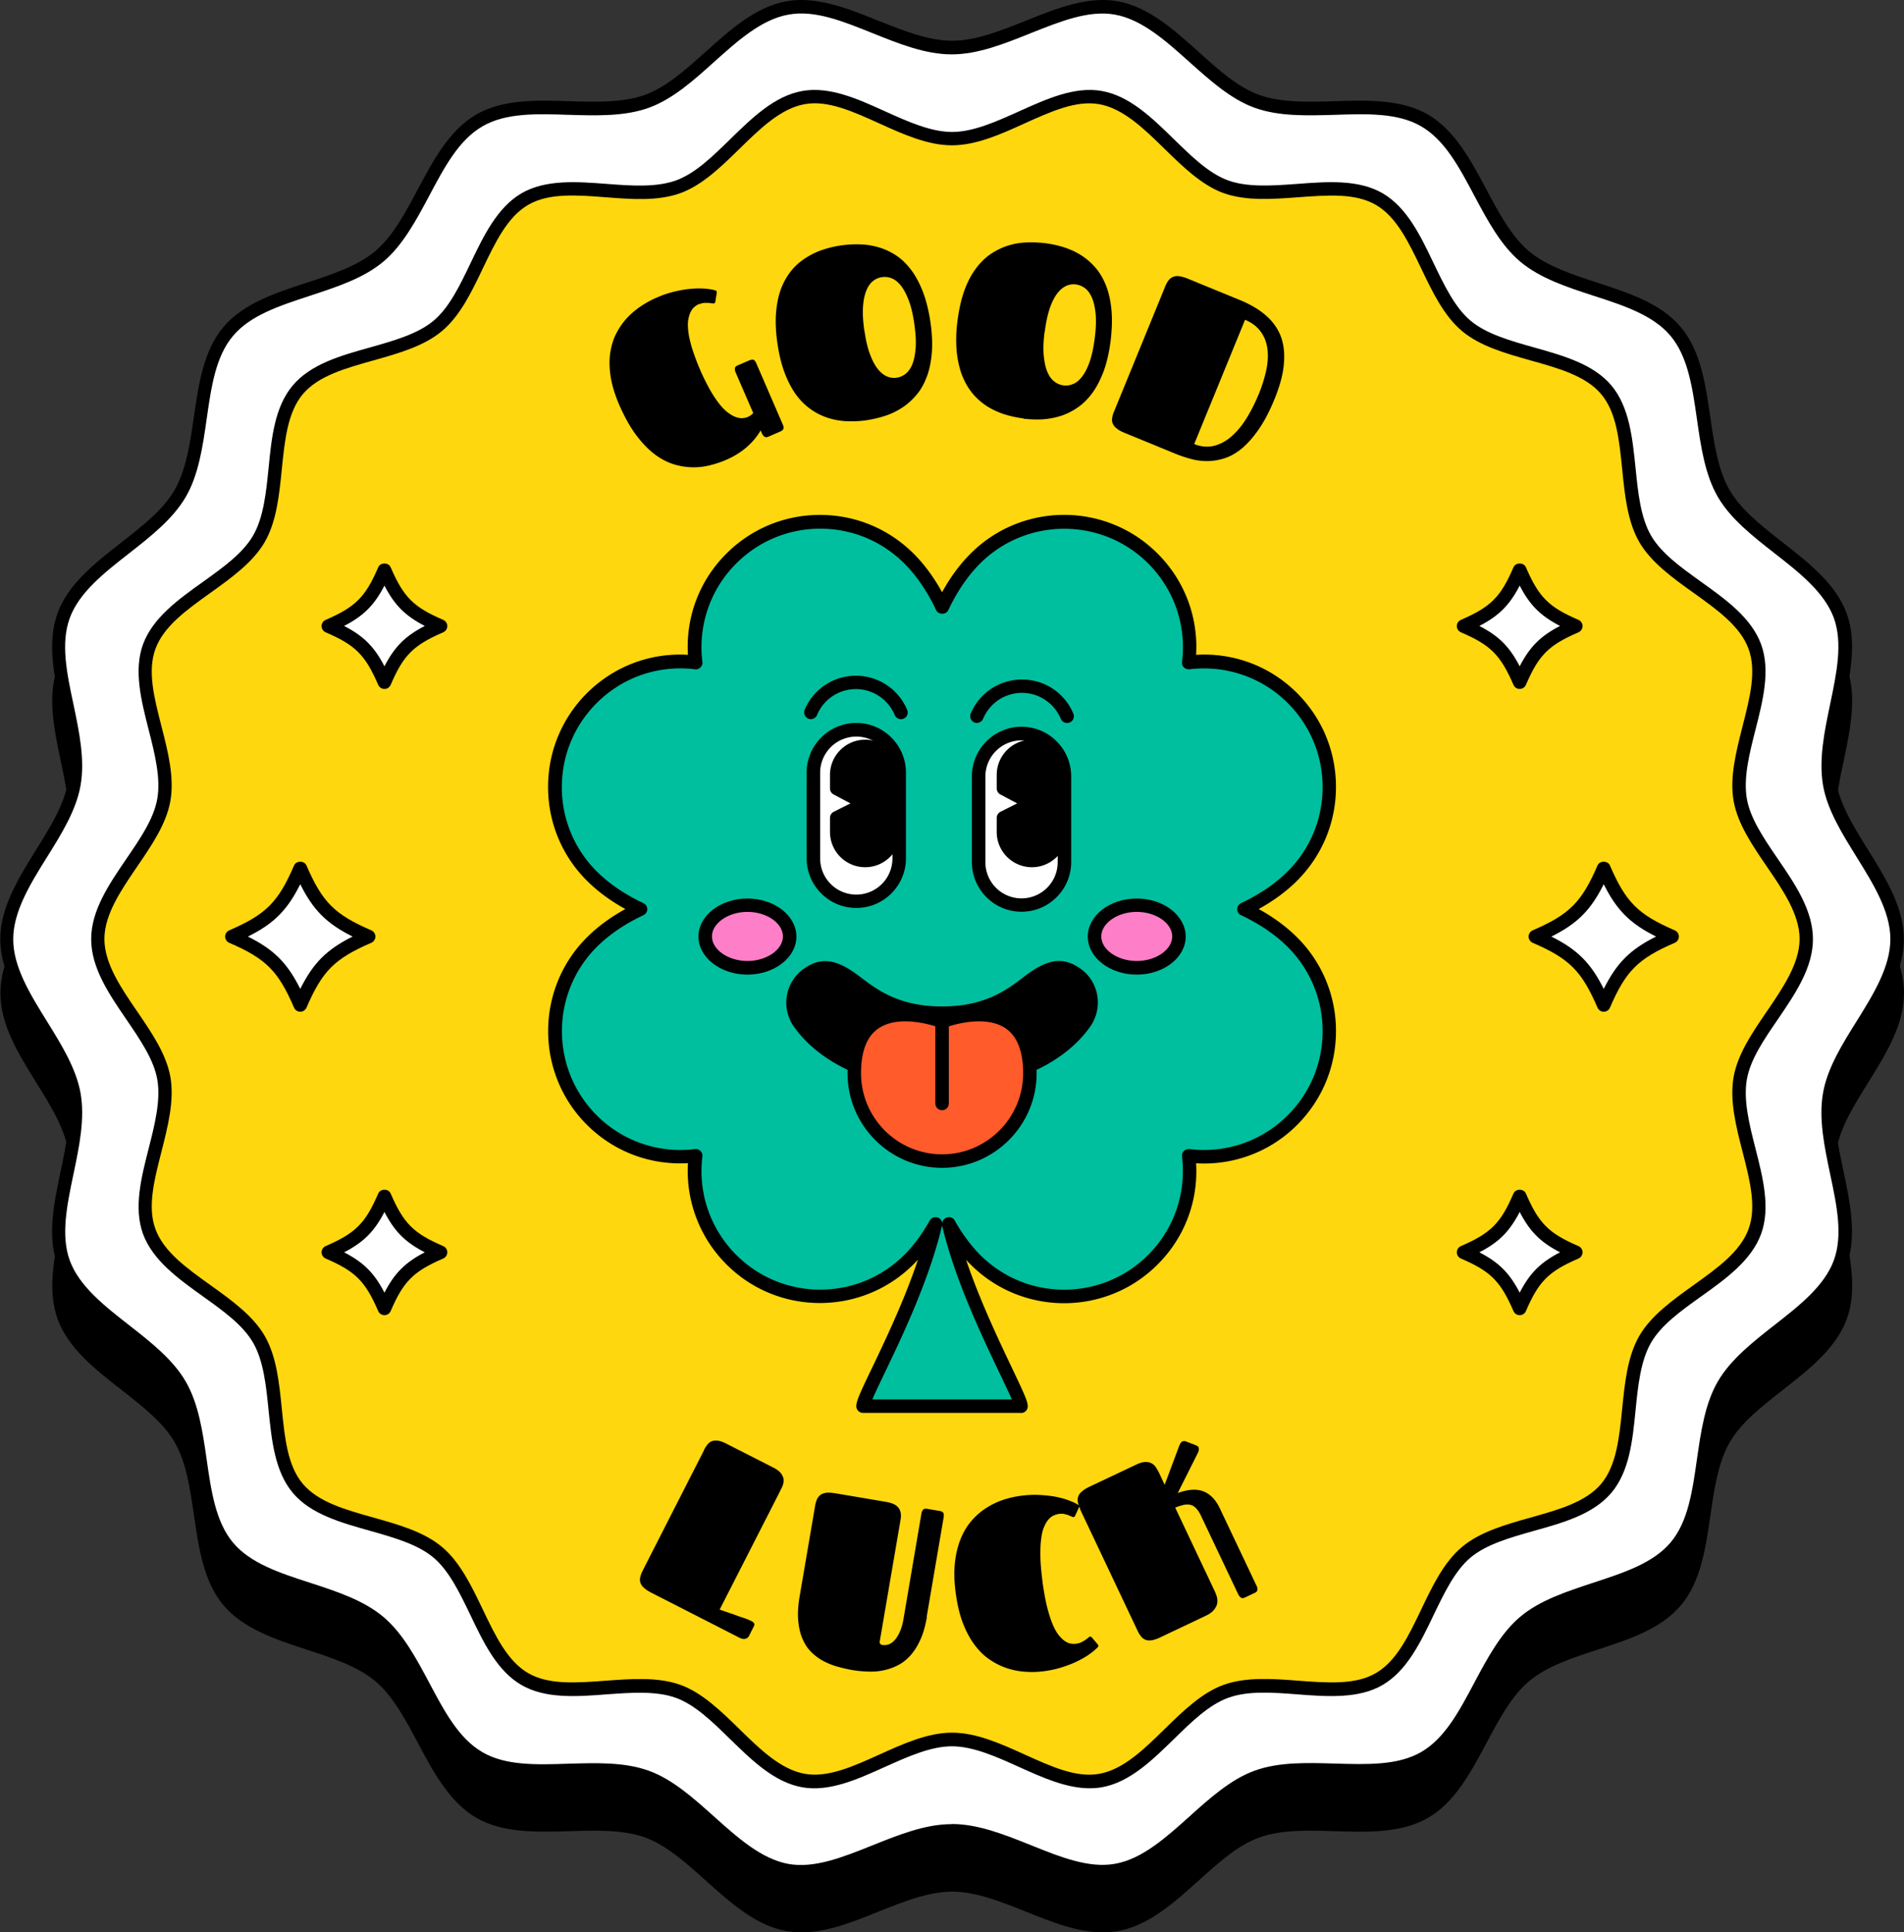
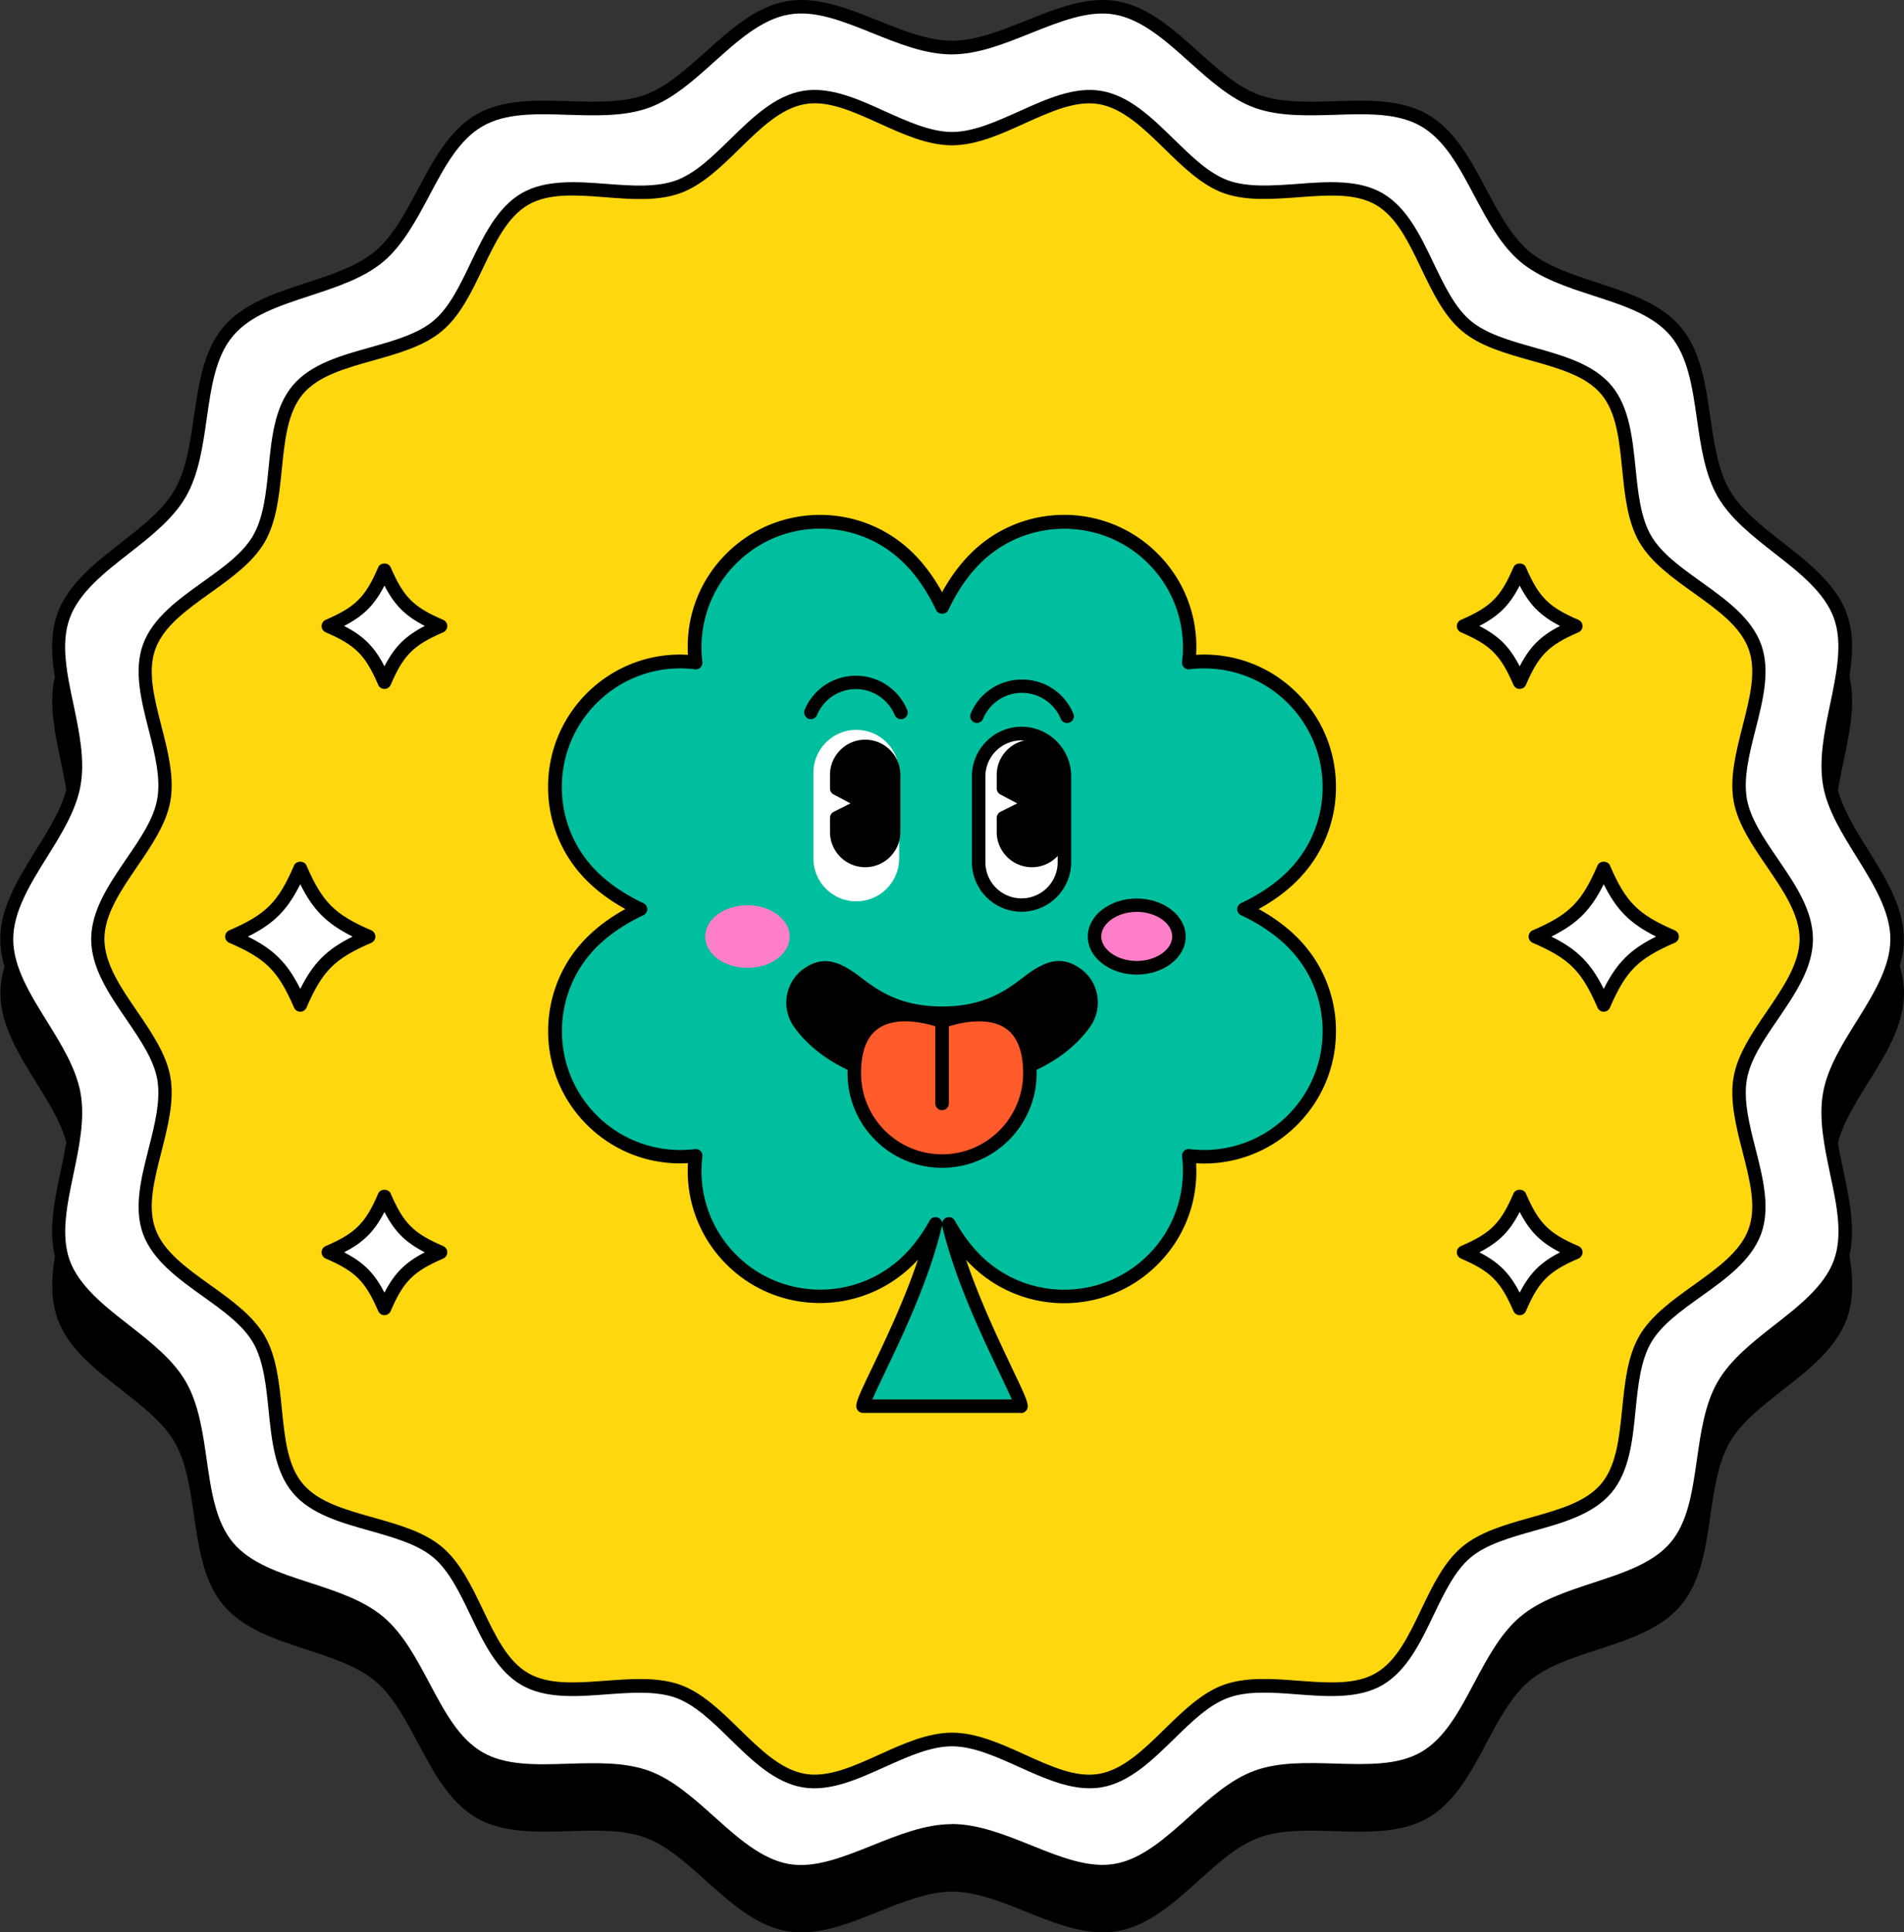
<svg xmlns="http://www.w3.org/2000/svg" id="Layer_2" data-name="Layer 2" viewBox="0 0 141.15 143.21">
  <rect x="0" y="0" width="141.15" height="143.21" fill="#333333" stroke="none" />
  <defs>
    <style>.cls-2{fill:#ff7ec8}.cls-3{fill:#fff}</style>
  </defs>
  <g id="OBJECTS">
    <path d="M138.5 80.22c1.3-2.09 2.65-4.26 2.65-6.61S139.8 69.1 138.5 67c-1.06-1.7-2.06-3.31-2.35-4.95-.3-1.72.11-3.7.52-5.62.5-2.38 1.01-4.83.24-6.96-.79-2.18-2.79-3.74-4.73-5.25-1.59-1.25-3.1-2.42-3.95-3.89-.86-1.49-1.15-3.48-1.43-5.41-.35-2.41-.71-4.91-2.18-6.66-1.48-1.76-3.87-2.54-6.19-3.3-1.85-.61-3.76-1.23-5.07-2.33-1.31-1.1-2.25-2.87-3.16-4.58-1.15-2.16-2.34-4.39-4.33-5.55-1.97-1.14-4.49-1.07-6.92-.99-1.95.06-3.97.12-5.6-.47-1.58-.58-2.99-1.85-4.49-3.19-1.83-1.64-3.72-3.35-6.02-3.75-2.21-.38-4.53.54-6.77 1.44-1.83.73-3.72 1.49-5.48 1.49s-3.65-.76-5.48-1.49c-2.24-.9-4.56-1.83-6.77-1.44-2.3.4-4.19 2.11-6.02 3.75-1.5 1.35-2.91 2.62-4.49 3.19-1.62.59-3.64.53-5.6.47-2.43-.08-4.95-.15-6.92.99-1.99 1.15-3.18 3.39-4.33 5.55-.91 1.71-1.86 3.49-3.16 4.58-1.31 1.1-3.22 1.73-5.07 2.33-2.32.76-4.72 1.54-6.19 3.3-1.47 1.75-1.83 4.24-2.18 6.66-.28 1.93-.57 3.93-1.43 5.41-.85 1.47-2.36 2.64-3.95 3.89-1.93 1.51-3.93 3.07-4.73 5.25-.78 2.13-.26 4.58.24 6.96.4 1.92.82 3.9.52 5.62-.29 1.64-1.29 3.25-2.35 4.95-1.3 2.09-2.65 4.26-2.65 6.61s1.35 4.51 2.65 6.61c1.06 1.7 2.06 3.31 2.35 4.95.3 1.72-.11 3.7-.52 5.62-.5 2.38-1.01 4.83-.24 6.96.79 2.18 2.79 3.74 4.73 5.25 1.59 1.25 3.1 2.42 3.95 3.89.86 1.49 1.15 3.48 1.43 5.41.35 2.41.71 4.91 2.18 6.66 1.48 1.76 3.87 2.54 6.19 3.3 1.85.61 3.76 1.23 5.07 2.33 1.31 1.1 2.25 2.87 3.16 4.58 1.15 2.16 2.34 4.39 4.33 5.55 1.97 1.14 4.49 1.06 6.92.99 1.95-.06 3.97-.12 5.6.47 1.58.58 2.99 1.85 4.49 3.19 1.83 1.64 3.72 3.35 6.02 3.75 2.21.39 4.53-.54 6.77-1.44 1.83-.73 3.72-1.49 5.48-1.49s3.65.76 5.48 1.49c1.88.76 3.82 1.53 5.7 1.53.36 0 .72-.03 1.07-.09 2.3-.4 4.19-2.1 6.02-3.75 1.5-1.35 2.91-2.62 4.49-3.19 1.63-.59 3.65-.53 5.6-.47 2.43.08 4.95.15 6.92-.99 1.99-1.15 3.18-3.39 4.33-5.55.91-1.71 1.86-3.49 3.16-4.58 1.31-1.1 3.22-1.73 5.07-2.33 2.32-.76 4.72-1.54 6.19-3.3 1.47-1.75 1.83-4.24 2.18-6.66.28-1.93.57-3.93 1.43-5.41.85-1.47 2.36-2.64 3.95-3.89 1.93-1.51 3.93-3.07 4.73-5.25.78-2.13.26-4.58-.24-6.96-.4-1.92-.82-3.9-.52-5.62.29-1.64 1.29-3.25 2.35-4.95Z" />
    <path d="M140.65 69.6c0 4.03-4.32 7.63-5 11.47-.69 3.95 2.12 8.81.78 12.49-1.37 3.75-6.66 5.65-8.64 9.06-1.99 3.44-1.01 8.98-3.56 12-2.55 3.03-8.17 3.02-11.21 5.57-3.02 2.54-3.98 8.09-7.42 10.08-3.41 1.97-8.69.05-12.43 1.42-3.68 1.34-6.48 6.23-10.43 6.92-3.84.68-8.14-2.94-12.17-2.94-4.03 0-8.33 3.62-12.17 2.94-3.95-.69-6.74-5.58-10.43-6.92-3.75-1.37-9.03.55-12.43-1.42-3.44-1.99-4.4-7.54-7.42-10.08-3.03-2.55-8.66-2.54-11.21-5.57-2.54-3.02-1.56-8.56-3.56-12-1.97-3.41-7.27-5.31-8.64-9.06-1.34-3.68 1.47-8.55.78-12.49-.68-3.84-5-7.44-5-11.47s4.32-7.63 5-11.47c.69-3.95-2.12-8.81-.78-12.49 1.37-3.75 6.66-5.65 8.64-9.06 1.99-3.44 1.01-8.98 3.56-12 2.55-3.03 8.17-3.02 11.21-5.57 3.02-2.54 3.98-8.09 7.42-10.08 3.41-1.97 8.69-.05 12.43-1.42C51.65 6.17 54.45 1.28 58.4.59c3.84-.68 8.14 2.94 12.17 2.94S78.9-.09 82.74.58c3.95.69 6.74 5.58 10.43 6.92 3.75 1.37 9.03-.55 12.43 1.42 3.44 1.99 4.4 7.54 7.42 10.08 3.03 2.55 8.66 2.54 11.21 5.57 2.54 3.02 1.56 8.56 3.56 12 1.97 3.41 7.27 5.31 8.64 9.06 1.34 3.68-1.47 8.55-.78 12.49.68 3.84 5 7.44 5 11.47Z" class="cls-3" />
    <path d="M81.76 139.2c-1.88 0-3.82-.78-5.7-1.53-1.83-.73-3.72-1.49-5.48-1.49-1.76 0-3.65.76-5.48 1.49-2.24.9-4.56 1.83-6.77 1.44-2.3-.4-4.19-2.11-6.02-3.75-1.5-1.35-2.91-2.62-4.49-3.19-1.62-.59-3.65-.53-5.6-.47-2.43.08-4.95.15-6.92-.99-1.99-1.16-3.18-3.39-4.33-5.55-.91-1.71-1.86-3.49-3.16-4.58-1.31-1.1-3.22-1.73-5.07-2.33-2.32-.76-4.72-1.54-6.19-3.3-1.47-1.75-1.83-4.24-2.18-6.66-.28-1.93-.57-3.93-1.43-5.41-.85-1.47-2.36-2.64-3.95-3.89-1.93-1.51-3.93-3.07-4.73-5.25-.78-2.13-.26-4.58.24-6.96.4-1.92.82-3.9.52-5.62-.29-1.64-1.29-3.25-2.35-4.95C1.37 74.12.02 71.95.02 69.6s1.35-4.51 2.65-6.61c1.06-1.7 2.06-3.31 2.35-4.95.3-1.72-.11-3.7-.52-5.62-.5-2.37-1.01-4.83-.24-6.96.79-2.18 2.79-3.74 4.73-5.25 1.59-1.25 3.1-2.42 3.95-3.89.86-1.49 1.15-3.48 1.43-5.41.35-2.41.71-4.91 2.18-6.66 1.48-1.76 3.87-2.54 6.19-3.3 1.85-.6 3.76-1.23 5.07-2.33 1.31-1.1 2.25-2.87 3.16-4.58 1.15-2.16 2.34-4.39 4.33-5.55 1.97-1.14 4.48-1.07 6.92-.99 1.95.06 3.97.12 5.6-.47 1.58-.58 2.99-1.85 4.49-3.19C54.14 2.2 56.03.49 58.33.09c2.21-.39 4.53.54 6.77 1.44 1.83.73 3.72 1.49 5.48 1.49s3.65-.76 5.48-1.49C78.3.63 80.62-.3 82.83.09c2.3.4 4.19 2.11 6.02 3.75 1.5 1.35 2.91 2.62 4.49 3.19 1.62.59 3.65.53 5.6.47 2.43-.08 4.95-.15 6.92.99 1.99 1.16 3.18 3.39 4.33 5.55.91 1.71 1.86 3.49 3.16 4.58 1.31 1.1 3.22 1.73 5.07 2.33 2.32.76 4.72 1.54 6.19 3.3 1.47 1.75 1.83 4.24 2.18 6.66.28 1.93.57 3.93 1.43 5.41.85 1.47 2.36 2.64 3.95 3.89 1.93 1.51 3.93 3.07 4.73 5.25.78 2.13.26 4.58-.24 6.96-.4 1.92-.82 3.9-.52 5.62.29 1.64 1.29 3.25 2.35 4.95 1.3 2.09 2.65 4.26 2.65 6.61s-1.35 4.51-2.65 6.61c-1.06 1.7-2.06 3.31-2.35 4.95-.3 1.72.11 3.7.52 5.62.5 2.37 1.01 4.83.24 6.96-.79 2.18-2.79 3.74-4.73 5.25-1.59 1.25-3.1 2.42-3.95 3.89-.86 1.49-1.15 3.48-1.43 5.41-.35 2.41-.71 4.91-2.18 6.66-1.48 1.76-3.87 2.54-6.19 3.3-1.85.6-3.76 1.23-5.07 2.33-1.31 1.1-2.25 2.87-3.16 4.58-1.15 2.16-2.34 4.39-4.33 5.55-1.97 1.14-4.49 1.06-6.92.99-1.95-.06-3.97-.12-5.6.47-1.58.58-2.99 1.85-4.49 3.19-1.83 1.65-3.72 3.35-6.02 3.75-.35.06-.71.09-1.07.09Zm-11.19-4.02c1.95 0 3.94.8 5.86 1.57 2.21.89 4.29 1.72 6.22 1.38 2.02-.35 3.8-1.96 5.53-3.51 1.5-1.35 3.06-2.75 4.82-3.39 1.81-.66 3.92-.59 5.97-.53 2.4.07 4.66.14 6.38-.85 1.75-1.01 2.82-3.02 3.95-5.15.96-1.8 1.95-3.66 3.4-4.88 1.46-1.23 3.47-1.88 5.41-2.52 2.29-.75 4.45-1.46 5.74-2.99 1.29-1.53 1.61-3.78 1.95-6.16.29-2.02.59-4.12 1.55-5.77.95-1.63 2.6-2.93 4.2-4.18 1.82-1.42 3.71-2.9 4.4-4.8.68-1.86.22-4.07-.28-6.41-.42-2.01-.86-4.09-.52-6 .32-1.83 1.42-3.6 2.49-5.31 1.23-1.97 2.5-4.02 2.5-6.08s-1.27-4.1-2.5-6.08c-1.06-1.71-2.17-3.48-2.49-5.31-.33-1.91.1-3.99.52-6 .49-2.34.95-4.55.28-6.41-.7-1.91-2.58-3.38-4.4-4.8-1.6-1.25-3.25-2.54-4.2-4.17-.96-1.66-1.26-3.75-1.55-5.77-.34-2.38-.67-4.62-1.95-6.16-1.29-1.54-3.45-2.25-5.74-2.99-1.94-.63-3.95-1.29-5.41-2.52-1.45-1.22-2.44-3.08-3.4-4.88-1.13-2.13-2.2-4.14-3.95-5.15-1.72-1-3.99-.93-6.39-.85-2.05.06-4.16.13-5.97-.53-1.76-.64-3.31-2.04-4.82-3.39-1.73-1.55-3.51-3.15-5.53-3.51-1.93-.34-4.02.5-6.23 1.38-1.92.77-3.9 1.57-5.86 1.57s-3.94-.8-5.86-1.57c-2.21-.89-4.29-1.73-6.22-1.38-2.02.35-3.8 1.96-5.53 3.51-1.5 1.35-3.06 2.75-4.82 3.39-1.81.66-3.92.59-5.97.53-2.4-.08-4.66-.15-6.38.85-1.75 1.01-2.82 3.02-3.95 5.15-.96 1.8-1.95 3.66-3.4 4.88-1.46 1.23-3.47 1.88-5.41 2.52-2.29.75-4.45 1.45-5.74 2.99-1.29 1.53-1.61 3.78-1.95 6.16-.29 2.02-.59 4.12-1.55 5.77-.95 1.63-2.6 2.93-4.2 4.18-1.82 1.42-3.71 2.9-4.4 4.8-.68 1.86-.22 4.07.28 6.41.42 2.01.86 4.09.52 6-.32 1.83-1.42 3.6-2.49 5.31-1.23 1.97-2.5 4.02-2.5 6.08s1.27 4.1 2.5 6.08C4.54 77.4 5.64 79.17 5.97 81c.34 1.91-.1 3.99-.52 6-.49 2.34-.95 4.55-.28 6.41.7 1.91 2.58 3.38 4.4 4.8 1.6 1.25 3.25 2.54 4.2 4.18.96 1.66 1.26 3.75 1.55 5.77.34 2.38.67 4.62 1.95 6.16 1.29 1.54 3.45 2.25 5.74 2.99 1.94.63 3.95 1.29 5.41 2.52 1.45 1.22 2.44 3.08 3.4 4.88 1.13 2.13 2.2 4.14 3.95 5.15 1.72 1 3.99.93 6.38.85 2.05-.06 4.17-.13 5.97.53 1.76.64 3.31 2.04 4.82 3.39 1.73 1.55 3.51 3.15 5.52 3.51 1.93.34 4.02-.5 6.22-1.38 1.92-.77 3.9-1.57 5.86-1.57Z" />
    <path d="M133.89 69.6c0 3.63-4.29 6.85-4.89 10.3-.62 3.56 2.3 8.04 1.09 11.36-1.23 3.38-6.36 4.93-8.13 8-1.79 3.1-.59 8.31-2.88 11.04-2.3 2.73-7.64 2.44-10.38 4.74-2.72 2.29-3.36 7.61-6.46 9.4-3.07 1.78-7.99-.32-11.37.91-3.32 1.21-5.74 5.99-9.3 6.61-3.46.61-7.36-3.05-10.99-3.05s-7.54 3.65-10.99 3.05c-3.56-.62-5.98-5.4-9.3-6.61-3.38-1.23-8.3.86-11.37-.91-3.1-1.79-3.74-7.11-6.46-9.4-2.73-2.3-8.08-2.01-10.38-4.74-2.29-2.72-1.08-7.94-2.87-11.04-1.78-3.07-6.9-4.62-8.13-8-1.21-3.32 1.71-7.8 1.09-11.36-.61-3.46-4.89-6.67-4.89-10.3s4.29-6.85 4.89-10.3c.62-3.56-2.3-8.04-1.09-11.35 1.23-3.38 6.36-4.93 8.13-8 1.79-3.1.59-8.31 2.88-11.04 2.3-2.73 7.64-2.44 10.38-4.74 2.73-2.29 3.36-7.61 6.46-9.4 3.07-1.78 7.99.32 11.37-.91 3.32-1.21 5.74-5.99 9.3-6.61 3.46-.61 7.36 3.05 10.99 3.05s7.54-3.65 10.99-3.05c3.56.62 5.98 5.4 9.3 6.61 3.38 1.23 8.3-.86 11.37.91 3.1 1.79 3.74 7.11 6.46 9.4 2.73 2.3 8.08 2.01 10.38 4.74 2.29 2.72 1.08 7.94 2.87 11.04 1.78 3.07 6.9 4.62 8.13 8 1.21 3.32-1.71 7.8-1.09 11.36.61 3.46 4.89 6.67 4.89 10.3Z" style="fill:#ffd70e" />
    <path d="M80.77 132.53c-1.73 0-3.5-.8-5.23-1.58-1.66-.75-3.39-1.53-4.97-1.53s-3.3.78-4.97 1.53c-2.02.91-4.11 1.86-6.11 1.51-2.08-.36-3.75-2-5.37-3.58-1.33-1.3-2.59-2.53-4.01-3.05-1.46-.53-3.33-.39-5.13-.26-2.23.17-4.53.34-6.32-.69-1.81-1.05-2.81-3.14-3.78-5.17-.78-1.62-1.58-3.3-2.75-4.28-1.18-.99-2.97-1.49-4.7-1.98-2.16-.61-4.4-1.23-5.73-2.82-1.33-1.59-1.56-3.89-1.79-6.12-.18-1.8-.37-3.65-1.14-4.99-.76-1.32-2.2-2.35-3.72-3.44-1.83-1.31-3.73-2.67-4.45-4.64-.7-1.93-.13-4.16.42-6.32.45-1.76.91-3.58.64-5.12-.26-1.47-1.25-2.92-2.3-4.46-1.28-1.87-2.6-3.81-2.6-5.94s1.32-4.06 2.6-5.94c1.05-1.53 2.04-2.98 2.3-4.46.27-1.54-.19-3.36-.64-5.12-.55-2.16-1.12-4.39-.42-6.32.72-1.97 2.61-3.33 4.45-4.64 1.52-1.09 2.96-2.12 3.72-3.44.77-1.34.96-3.19 1.14-4.99.22-2.23.45-4.53 1.79-6.12 1.34-1.59 3.57-2.22 5.73-2.82 1.73-.49 3.53-.99 4.71-1.98 1.17-.98 1.94-2.59 2.75-4.28.97-2.03 1.98-4.12 3.78-5.17 1.79-1.03 4.09-.86 6.32-.69 1.8.14 3.67.27 5.13-.26 1.42-.52 2.68-1.75 4.01-3.05 1.62-1.58 3.29-3.22 5.37-3.58 2-.35 4.09.59 6.11 1.51C67.27 9 69 9.78 70.58 9.78s3.3-.78 4.97-1.53c2.02-.91 4.11-1.86 6.11-1.51 2.08.36 3.75 2 5.37 3.58 1.33 1.3 2.59 2.53 4.01 3.05 1.46.53 3.33.39 5.13.26 2.23-.17 4.54-.34 6.32.69 1.81 1.05 2.81 3.14 3.78 5.17.78 1.62 1.58 3.3 2.75 4.28 1.18.99 2.97 1.49 4.71 1.98 2.16.61 4.39 1.23 5.73 2.82 1.33 1.59 1.56 3.89 1.79 6.12.18 1.8.37 3.65 1.14 4.99.76 1.32 2.2 2.35 3.72 3.44 1.83 1.31 3.73 2.67 4.45 4.64.7 1.93.13 4.16-.42 6.32-.45 1.76-.91 3.58-.64 5.12.26 1.47 1.25 2.92 2.3 4.46 1.28 1.87 2.6 3.81 2.6 5.94s-1.32 4.06-2.6 5.94c-1.05 1.53-2.04 2.98-2.3 4.46-.27 1.54.19 3.36.64 5.12.55 2.16 1.12 4.39.42 6.32-.72 1.97-2.61 3.33-4.45 4.64-1.52 1.09-2.96 2.12-3.72 3.44-.77 1.34-.96 3.19-1.14 4.99-.22 2.23-.45 4.53-1.79 6.12-1.34 1.59-3.57 2.22-5.73 2.82-1.73.49-3.53.99-4.71 1.98-1.17.98-1.97 2.66-2.75 4.28-.97 2.03-1.98 4.12-3.78 5.17-1.78 1.03-4.09.86-6.32.69-1.8-.14-3.67-.28-5.13.26-1.42.52-2.68 1.75-4.01 3.05-1.62 1.58-3.29 3.22-5.37 3.58-.29.05-.59.07-.88.07Zm-10.19-4.12c1.8 0 3.62.82 5.38 1.62 1.97.89 3.83 1.74 5.53 1.43 1.78-.31 3.34-1.84 4.84-3.31 1.35-1.32 2.75-2.69 4.37-3.28 1.66-.6 3.64-.46 5.55-.31 2.17.16 4.23.32 5.74-.56 1.54-.89 2.43-2.76 3.38-4.74.82-1.72 1.67-3.49 3.01-4.61 1.34-1.13 3.24-1.66 5.08-2.18 2.11-.59 4.1-1.15 5.24-2.5 1.13-1.35 1.34-3.4 1.56-5.58.19-1.9.39-3.87 1.27-5.39.87-1.5 2.46-2.64 4.01-3.75 1.79-1.28 3.48-2.49 4.09-4.17.6-1.64.09-3.62-.45-5.73-.48-1.86-.97-3.79-.66-5.54.3-1.69 1.39-3.29 2.46-4.85 1.19-1.75 2.43-3.55 2.43-5.37s-1.23-3.62-2.43-5.37c-1.06-1.55-2.16-3.16-2.46-4.85-.31-1.75.19-3.68.66-5.54.54-2.11 1.05-4.09.45-5.73-.61-1.68-2.3-2.89-4.09-4.17-1.54-1.1-3.14-2.25-4.01-3.75-.88-1.52-1.08-3.49-1.27-5.39-.22-2.17-.42-4.23-1.56-5.58-1.14-1.35-3.13-1.91-5.24-2.5-1.84-.52-3.74-1.05-5.08-2.18-1.34-1.12-2.19-2.9-3.01-4.61-.95-1.98-1.84-3.85-3.38-4.74-1.52-.88-3.57-.72-5.74-.56-1.91.14-3.88.29-5.55-.31-1.62-.59-3.02-1.96-4.37-3.28-1.51-1.48-3.07-3-4.85-3.31-1.7-.3-3.56.54-5.53 1.43-1.76.8-3.58 1.62-5.38 1.62s-3.62-.82-5.38-1.62c-1.97-.89-3.83-1.74-5.53-1.43-1.78.31-3.34 1.84-4.84 3.31-1.35 1.32-2.75 2.69-4.37 3.28-1.66.61-3.64.46-5.55.31-2.17-.17-4.23-.32-5.74.56-1.54.89-2.43 2.76-3.38 4.74-.82 1.72-1.67 3.49-3.01 4.61-1.34 1.13-3.24 1.66-5.08 2.18-2.11.59-4.1 1.15-5.24 2.5-1.13 1.35-1.34 3.4-1.56 5.58-.19 1.9-.39 3.87-1.27 5.39-.87 1.5-2.46 2.64-4.01 3.75-1.79 1.28-3.48 2.49-4.09 4.17-.6 1.64-.09 3.62.45 5.73.48 1.86.97 3.79.66 5.54-.3 1.69-1.39 3.29-2.46 4.85-1.19 1.75-2.43 3.55-2.43 5.37s1.23 3.62 2.43 5.37c1.06 1.55 2.16 3.16 2.46 4.85.31 1.75-.19 3.68-.66 5.54-.54 2.11-1.05 4.09-.45 5.73.61 1.68 2.3 2.89 4.09 4.17 1.54 1.1 3.14 2.25 4.01 3.75.88 1.52 1.08 3.49 1.27 5.39.22 2.17.42 4.23 1.56 5.58 1.14 1.35 3.13 1.91 5.24 2.5 1.84.52 3.74 1.05 5.08 2.18 1.34 1.12 2.19 2.9 3.01 4.61.95 1.98 1.84 3.85 3.38 4.74 1.52.88 3.57.72 5.74.56 1.91-.14 3.88-.29 5.55.31 1.62.59 3.02 1.96 4.37 3.28 1.51 1.48 3.07 3 4.85 3.31 1.7.3 3.56-.54 5.53-1.43 1.76-.8 3.58-1.62 5.38-1.62Z" />
-     <path d="M51.83 22.53c-.12.05-.23.12-.34.21s-.21.22-.29.38c-.08.16-.14.36-.18.6-.04.24-.03.53.01.87.04.34.13.74.27 1.2a16.642 16.642 0 0 0 1.34 3.11c.24.42.48.77.7 1.05s.44.49.64.64c.21.15.4.26.57.32.18.06.34.09.49.08.15-.01.28-.04.4-.09.16-.07.29-.17.4-.29l-1.31-3.02a.592.592 0 0 1-.05-.27c0-.1.07-.18.21-.24l.83-.36s.1-.04.15-.05c.05-.01.1-.02.15-.01.05 0 .09.03.13.07s.08.11.12.2l1.96 4.53c.04.09.06.16.06.22s-.01.11-.04.15c-.03.04-.06.07-.11.1-.04.03-.09.05-.14.07l-.83.36c-.07.03-.13.04-.18.04a.21.21 0 0 1-.13-.05.474.474 0 0 1-.1-.1c-.03-.04-.05-.08-.07-.12l-.1-.23a4.939 4.939 0 0 1-.96 1.17c-.21.19-.44.37-.71.54-.26.17-.56.33-.89.47-.38.17-.79.3-1.23.41a4.963 4.963 0 0 1-2.74-.11c-.47-.16-.94-.41-1.4-.77-.46-.36-.9-.83-1.34-1.42-.43-.59-.84-1.33-1.22-2.2-.32-.75-.53-1.44-.63-2.08s-.11-1.22-.03-1.75.22-1.02.45-1.45c.22-.43.49-.82.81-1.16.32-.34.67-.63 1.05-.88s.77-.46 1.17-.63c.43-.19.86-.33 1.28-.43.42-.1.81-.17 1.18-.2.37-.04.71-.04 1.02-.02.31.02.57.06.79.12.02 0 .05.02.08.03.03 0 .05.03.06.05 0 .02.01.05.01.09l-.11.68c-.01.06-.04.1-.08.12-.03.01-.08.02-.15 0-.07 0-.16-.02-.26-.03h-.33c-.12.01-.25.04-.38.1Zm12.44 8.61c-.45.07-.92.09-1.38.08-.47-.01-.93-.08-1.38-.21a4.683 4.683 0 0 1-2.42-1.66c-.34-.44-.63-.98-.88-1.61-.25-.63-.44-1.38-.57-2.25-.13-.86-.16-1.63-.11-2.31.06-.68.18-1.28.38-1.8s.46-.96.77-1.34.67-.68 1.06-.93.81-.45 1.25-.6a7.99 7.99 0 0 1 2.74-.4c.47.01.93.08 1.38.21.45.13.88.32 1.29.59.41.26.78.62 1.12 1.06.34.44.63.98.88 1.61.25.64.44 1.39.57 2.25.13.86.16 1.63.11 2.31-.06.68-.18 1.28-.38 1.8s-.45.97-.77 1.34c-.32.37-.67.69-1.06.94s-.81.46-1.26.6c-.45.15-.9.25-1.35.32Zm-.18-6.6c.1.71.24 1.29.42 1.75.17.46.37.82.59 1.09.22.26.45.44.68.53.24.09.47.12.7.08.23-.03.45-.13.65-.28.2-.16.37-.39.5-.7.13-.32.21-.72.25-1.21.04-.49 0-1.09-.1-1.8s-.24-1.29-.42-1.76c-.18-.46-.37-.82-.59-1.09-.21-.26-.44-.44-.68-.53a1.39 1.39 0 0 0-1.36.2c-.2.15-.37.39-.5.7-.13.32-.22.72-.25 1.21-.04.49 0 1.09.1 1.8Zm11.78 6.47a8.04 8.04 0 0 1-1.36-.29c-.45-.14-.87-.33-1.27-.57-.4-.25-.76-.55-1.08-.92-.32-.37-.59-.81-.8-1.32-.21-.51-.35-1.11-.43-1.79a10.2 10.2 0 0 1 .05-2.32c.11-.87.28-1.62.51-2.26.23-.64.52-1.19.85-1.63.33-.45.7-.81 1.1-1.08a4.98 4.98 0 0 1 2.64-.86c.47-.02.93 0 1.38.05.46.06.91.15 1.36.29.45.14.88.33 1.27.57s.76.55 1.08.91.59.8.8 1.32c.21.51.35 1.11.42 1.79.07.68.05 1.45-.05 2.32-.11.87-.28 1.62-.51 2.26-.24.64-.52 1.19-.84 1.63-.33.45-.69.81-1.1 1.09-.4.28-.83.49-1.27.63-.44.14-.9.22-1.37.25-.47.02-.93 0-1.39-.05Zm1.57-6.42c-.09.71-.11 1.31-.06 1.8s.14.89.28 1.21c.14.31.31.54.52.69a1.367 1.367 0 0 0 1.37.17c.24-.09.46-.28.67-.55.21-.27.4-.64.56-1.1.16-.47.29-1.05.38-1.77.09-.71.11-1.31.06-1.8s-.14-.89-.28-1.2-.31-.54-.52-.69a1.45 1.45 0 0 0-.66-.27c-.23-.03-.47 0-.7.1-.23.1-.46.28-.67.55-.21.27-.4.64-.56 1.1-.16.47-.29 1.05-.38 1.77Zm8.92-3.32c.08-.19.16-.34.25-.47.09-.12.2-.21.33-.27.13-.06.28-.08.46-.06.18.02.4.08.65.18l3.83 1.57c.4.16.78.35 1.15.57.37.22.7.47 1 .76.3.29.55.62.75 1 .2.38.33.81.39 1.3s.04 1.04-.06 1.65c-.1.61-.31 1.29-.61 2.04-.36.89-.74 1.62-1.14 2.21-.4.59-.81 1.06-1.22 1.42-.42.36-.84.61-1.27.76-.43.15-.86.23-1.29.24s-.85-.04-1.26-.15a9.93 9.93 0 0 1-1.2-.4l-3.75-1.54c-.25-.1-.45-.21-.59-.33a.874.874 0 0 1-.29-.36.743.743 0 0 1-.04-.42c.02-.15.07-.32.15-.5l3.77-9.21Zm6.94 7.98c.27-.66.46-1.28.58-1.86.12-.58.14-1.12.07-1.59-.07-.48-.24-.89-.51-1.25s-.64-.64-1.14-.85l-3.77 9.21c.5.2.97.24 1.43.14.46-.11.89-.33 1.29-.67s.78-.78 1.12-1.32c.34-.54.65-1.14.92-1.8Zm-41.12 78.23c.09-.18.19-.33.28-.44s.21-.2.35-.24c.13-.04.29-.05.46-.02.18.03.39.11.63.24l3.42 1.74c.3.15.5.31.61.48.11.17.17.33.16.49 0 .16-.04.32-.11.47-.07.15-.14.28-.2.41l-4.43 8.68 1.05.36c.14.05.27.1.41.15.14.05.27.09.39.13.12.04.22.08.31.12s.16.07.2.09c.09.05.15.1.19.16.04.06.03.14-.02.24l-.36.71c-.05.09-.13.16-.25.2-.12.04-.27.01-.44-.07l-6.56-3.35c-.24-.12-.42-.25-.55-.37a.866.866 0 0 1-.25-.38.75.75 0 0 1 0-.42c.04-.15.1-.31.19-.49l4.52-8.87Zm16.53 12.38c-.11.64-.27 1.2-.48 1.66-.21.46-.45.85-.73 1.16-.28.31-.59.56-.93.73-.34.18-.7.3-1.07.38-.38.08-.77.11-1.17.09-.4-.01-.8-.05-1.2-.12-.38-.07-.76-.16-1.14-.27-.37-.11-.72-.26-1.04-.44-.32-.18-.61-.41-.87-.68-.26-.27-.46-.6-.62-.99-.16-.39-.25-.84-.29-1.35-.04-.51 0-1.1.12-1.78l1.13-6.61c.03-.2.08-.37.14-.51.06-.14.15-.25.26-.34.11-.08.26-.13.44-.16.18-.02.4 0 .67.04l3.78.64c.33.06.57.15.73.27.16.13.26.27.3.42.05.16.06.32.04.48s-.04.31-.07.45l-1.49 8.71c-.01.09 0 .15.04.19.04.04.08.07.13.08.2.03.39 0 .56-.07.17-.08.32-.21.46-.39.13-.17.25-.39.35-.64.1-.25.17-.53.22-.83l1.33-7.82c.02-.1.05-.18.11-.26.06-.08.16-.1.31-.08l.88.15c.05 0 .1.02.15.03.05.01.09.04.13.07.04.03.06.08.07.13.01.06.01.13 0 .23l-1.26 7.39Zm8.58-2.58c.1.7.21 1.3.33 1.8.13.5.26.92.4 1.26.14.34.29.61.45.82.16.2.31.35.47.46.15.1.3.17.45.19.15.02.28.03.41 0 .14-.02.27-.05.38-.11s.21-.11.29-.17c.08-.06.15-.11.21-.16.05-.05.1-.07.13-.08.04 0 .09.01.13.06l.45.53.04.08c0 .03 0 .05-.02.08-.02.02-.04.04-.05.06-.16.16-.36.33-.62.51-.25.18-.55.35-.88.51-.33.16-.71.31-1.12.44-.41.13-.85.23-1.31.29a6.5 6.5 0 0 1-1.33.05c-.46-.02-.91-.1-1.36-.24a4.99 4.99 0 0 1-1.3-.62c-.42-.27-.8-.63-1.14-1.07-.34-.44-.64-.98-.89-1.61-.25-.63-.43-1.37-.55-2.23-.12-.86-.14-1.62-.07-2.3.07-.67.22-1.27.43-1.79s.48-.96.81-1.34c.33-.38.69-.69 1.08-.94.39-.25.81-.45 1.24-.6.43-.14.87-.24 1.29-.3.47-.06.91-.09 1.34-.07.43.02.83.06 1.19.12.37.07.69.15.99.26s.54.21.73.33c.02.01.04.03.07.05s.04.04.04.07c0 .02 0 .05-.01.09l-.29.63c-.03.06-.06.09-.11.09-.03 0-.08 0-.15-.04-.06-.03-.15-.06-.24-.1-.1-.04-.21-.06-.32-.09-.12-.02-.25-.02-.39 0-.12.02-.25.06-.39.12-.13.06-.26.16-.38.3-.12.14-.23.33-.33.57-.1.24-.17.54-.21.91-.05.37-.06.81-.05 1.33.01.52.07 1.12.16 1.82Z" />
-     <path d="M80.09 111.84c-.09-.18-.15-.35-.18-.5a.743.743 0 0 1 .02-.42.84.84 0 0 1 .27-.38c.13-.12.32-.24.57-.36l3.47-1.64c.27-.13.5-.19.68-.19.18 0 .34.03.47.11.13.07.23.17.31.3.08.12.15.25.21.36l.43.92 1.05-2.81c.04-.11.08-.19.12-.26.04-.07.09-.11.14-.14.05-.02.1-.03.15-.03.05 0 .11.02.18.05l.65.25c.06.02.1.05.14.07.04.02.07.06.08.1.05.1.03.23-.04.39l-1.5 2.99c.77-.28 1.41-.32 1.91-.12.51.2.92.63 1.23 1.3l2.71 5.71c.04.09.06.16.06.22s-.01.11-.03.15c-.02.04-.06.07-.1.1-.04.03-.09.05-.14.07l-.65.31c-.13.06-.24.07-.32 0a.646.646 0 0 1-.18-.22l-2.75-5.8c-.11-.24-.23-.42-.35-.56-.12-.13-.25-.23-.4-.27-.15-.05-.32-.05-.51-.02-.19.04-.41.11-.67.21l2.92 6.17c.06.12.11.26.16.41.05.16.06.32.04.48-.02.17-.1.33-.23.5-.13.17-.34.33-.65.47l-3.33 1.58c-.25.12-.46.19-.64.22s-.33.02-.46-.03a.814.814 0 0 1-.34-.25c-.09-.12-.19-.27-.27-.45l-4.26-9Z" />
    <path d="M95.82 69.82c-1.01-1.01-2.24-1.82-3.6-2.46 1.36-.64 2.59-1.45 3.6-2.46a9.307 9.307 0 0 0 0-13.17 9.288 9.288 0 0 0-7.7-2.65c.33-2.74-.55-5.6-2.65-7.7a9.307 9.307 0 0 0-13.17 0c-1.01 1.01-1.82 2.24-2.46 3.6-.64-1.36-1.45-2.59-2.46-3.6a9.307 9.307 0 0 0-13.17 0 9.288 9.288 0 0 0-2.65 7.7c-2.74-.33-5.6.55-7.7 2.65a9.307 9.307 0 0 0 0 13.17c1.01 1.01 2.24 1.82 3.6 2.46-1.36.64-2.59 1.45-3.6 2.46a9.307 9.307 0 0 0 0 13.17c2.1 2.1 4.96 2.98 7.7 2.65-.33 2.74.55 5.6 2.65 7.7a9.307 9.307 0 0 0 13.17 0c.77-.77 1.42-1.66 1.97-2.64-1.41 6-5.36 12.68-5.36 13.51H75.7c0-.83-3.95-7.51-5.36-13.51.55.98 1.2 1.88 1.97 2.64a9.307 9.307 0 0 0 13.17 0c2.1-2.1 2.98-4.96 2.65-7.7 2.74.33 5.6-.55 7.7-2.65a9.307 9.307 0 0 0 0-13.17Z" style="fill:#00bf9f" />
    <path d="M75.69 104.71H63.98c-.28 0-.5-.22-.5-.5 0-.38.3-1.03 1.18-2.86 1-2.09 2.39-5 3.39-7.99-.11.12-.22.23-.33.34-3.82 3.82-10.05 3.83-13.87 0A9.77 9.77 0 0 1 51 86.2c-2.8.17-5.51-.86-7.5-2.85-3.82-3.82-3.82-10.05 0-13.87.79-.79 1.75-1.5 2.86-2.11-1.11-.61-2.07-1.32-2.86-2.11-1.85-1.85-2.87-4.32-2.87-6.94s1.02-5.08 2.87-6.94c2-1.99 4.7-3.02 7.5-2.85-.17-2.8.85-5.51 2.85-7.5 1.85-1.85 4.32-2.87 6.94-2.87s5.08 1.02 6.94 2.87c.79.79 1.5 1.75 2.11 2.86.61-1.11 1.32-2.07 2.11-2.86 3.83-3.83 10.05-3.83 13.87 0a9.734 9.734 0 0 1 2.85 7.5c2.8-.17 5.51.85 7.5 2.85 1.85 1.85 2.87 4.32 2.87 6.94s-1.02 5.08-2.87 6.94c-.79.79-1.75 1.5-2.86 2.11 1.11.61 2.07 1.32 2.86 2.11a9.758 9.758 0 0 1 2.87 6.94c0 2.62-1.02 5.08-2.87 6.94a9.72 9.72 0 0 1-7.5 2.85c.17 2.8-.85 5.51-2.85 7.5-3.82 3.83-10.05 3.83-13.87 0-.11-.11-.22-.22-.33-.34 1.01 2.99 2.4 5.9 3.39 7.99.87 1.83 1.18 2.48 1.18 2.86 0 .28-.22.5-.5.5Zm-11.02-1h10.34c-.21-.48-.56-1.21-.9-1.93-1.32-2.77-3.33-6.96-4.27-10.96v-.04.04c-.94 4-2.94 8.19-4.27 10.96-.34.71-.69 1.44-.9 1.93Zm5.67-13.51c.18 0 .35.09.44.26.55.98 1.18 1.83 1.88 2.54 1.66 1.66 3.88 2.58 6.23 2.58s4.57-.92 6.23-2.58c1.92-1.92 2.83-4.58 2.51-7.29-.02-.15.03-.3.14-.41s.26-.16.41-.14c2.71.33 5.37-.59 7.29-2.51 1.66-1.66 2.58-3.88 2.58-6.23s-.92-4.57-2.58-6.23c-.92-.92-2.08-1.71-3.46-2.36a.493.493 0 0 1 0-.9c1.38-.65 2.55-1.45 3.46-2.36 1.66-1.66 2.58-3.88 2.58-6.23s-.92-4.57-2.58-6.23c-1.92-1.92-4.58-2.83-7.29-2.51a.507.507 0 0 1-.41-.14.486.486 0 0 1-.14-.41c.33-2.71-.59-5.37-2.51-7.29-3.43-3.43-9.02-3.43-12.46 0-.92.92-1.71 2.08-2.36 3.46-.16.35-.74.35-.9 0-.65-1.38-1.45-2.55-2.36-3.46-1.66-1.66-3.88-2.58-6.23-2.58s-4.57.92-6.23 2.58a8.757 8.757 0 0 0-2.51 7.29c.02.15-.03.3-.14.41-.11.11-.26.16-.41.14-2.72-.33-5.37.59-7.29 2.51-1.66 1.66-2.58 3.88-2.58 6.23s.92 4.57 2.58 6.23c.92.92 2.08 1.71 3.46 2.36a.493.493 0 0 1 0 .9c-1.38.65-2.55 1.45-3.46 2.36-3.43 3.44-3.43 9.02 0 12.46a8.757 8.757 0 0 0 7.29 2.51c.15-.02.3.03.41.14.11.11.16.26.14.41-.33 2.71.59 5.37 2.51 7.29 3.44 3.44 9.02 3.43 12.46 0 .7-.7 1.33-1.55 1.88-2.54.12-.22.38-.31.62-.22.17.07.29.22.31.4.02-.17.14-.33.31-.4.06-.02.12-.03.18-.03Z" />
    <path d="M69.84 80.27c-4.59 0-8.65-1.71-10.58-4.48-.82-1.17-.53-2.79.64-3.61 1.17-.82 2.16-.47 3.61.64 1.34 1.02 3.07 2.27 6.33 2.27 3.26 0 5-1.25 6.33-2.27 1.45-1.11 2.44-1.46 3.61-.64s1.46 2.44.64 3.61c-1.93 2.76-5.99 4.48-10.58 4.48Z" />
    <path d="M69.84 80.77c-4.75 0-8.96-1.8-10.99-4.69-.98-1.4-.64-3.33.76-4.3 1.46-1.02 2.69-.51 4.2.65 1.2.91 2.83 2.16 6.03 2.16s4.83-1.25 6.03-2.17c1.51-1.16 2.74-1.67 4.2-.65a3.03 3.03 0 0 1 1.27 1.99c.14.81-.04 1.63-.51 2.31-2.02 2.9-6.23 4.7-10.99 4.7Zm0-1v.5-.5c4.43 0 8.33-1.64 10.17-4.27.32-.46.44-1.01.34-1.56-.1-.55-.4-1.03-.86-1.35-.88-.61-1.58-.47-3.02.63-1.24.94-3.1 2.37-6.64 2.37-3.53 0-5.4-1.43-6.63-2.37-1.43-1.09-2.14-1.24-3.02-.63-.94.66-1.18 1.97-.52 2.91 1.84 2.63 5.74 4.27 10.17 4.27Z" />
    <path d="M58.54 69.41c0 1.28-1.4 2.32-3.13 2.32s-3.13-1.04-3.13-2.32 1.4-2.32 3.13-2.32 3.13 1.04 3.13 2.32Z" class="cls-2" />
-     <path d="M55.41 72.23c-2 0-3.63-1.27-3.63-2.82s1.63-2.82 3.63-2.82 3.63 1.27 3.63 2.82-1.63 2.82-3.63 2.82Zm0-4.65c-1.42 0-2.63.84-2.63 1.82s1.2 1.82 2.63 1.82 2.63-.84 2.63-1.82-1.2-1.82-2.63-1.82Z" />
    <path d="M87.4 69.41c0 1.28-1.4 2.32-3.13 2.32s-3.13-1.04-3.13-2.32 1.4-2.32 3.13-2.32 3.13 1.04 3.13 2.32Z" class="cls-2" />
    <path d="M84.27 72.23c-2 0-3.63-1.27-3.63-2.82s1.63-2.82 3.63-2.82 3.63 1.27 3.63 2.82-1.63 2.82-3.63 2.82Zm0-4.65c-1.42 0-2.63.84-2.63 1.82s1.2 1.82 2.63 1.82 2.63-.84 2.63-1.82-1.2-1.82-2.63-1.82Z" />
    <path d="M69.84 75.71s6.51-2.59 6.51 3.83c0 3.6-2.92 6.51-6.51 6.51s-6.51-2.92-6.51-6.51c0-6.42 6.51-3.83 6.51-3.83Z" style="fill:#ff5b2b" />
    <path d="M69.84 86.55c-3.87 0-7.01-3.15-7.01-7.01 0-1.97.59-3.37 1.74-4.16 1.86-1.26 4.54-.46 5.27-.21.73-.25 3.41-1.05 5.27.21 1.16.79 1.74 2.19 1.74 4.16 0 3.87-3.15 7.01-7.01 7.01ZM67.1 75.69c-.68 0-1.39.13-1.97.52-.87.59-1.3 1.71-1.3 3.33 0 3.32 2.7 6.01 6.01 6.01s6.01-2.7 6.01-6.01c0-1.62-.44-2.74-1.3-3.33-1.68-1.14-4.5-.05-4.52-.04l-.18.07-.18-.07s-1.24-.48-2.56-.48Z" />
    <path d="M69.84 82.28c-.28 0-.5-.22-.5-.5v-6.07c0-.28.22-.5.5-.5s.5.22.5.5v6.07c0 .28-.22.5-.5.5Z" />
    <path d="M60.3 57.27c0-1.75 1.42-3.18 3.18-3.18s3.18 1.42 3.18 3.18v6.35c0 1.75-1.42 3.18-3.18 3.18s-3.18-1.42-3.18-3.18v-6.35Z" class="cls-3" />
-     <path d="M63.48 67.29c-2.03 0-3.68-1.65-3.68-3.68v-6.35c0-2.03 1.65-3.68 3.68-3.68s3.68 1.65 3.68 3.68v6.35c0 2.03-1.65 3.68-3.68 3.68Zm0-12.7a2.68 2.68 0 0 0-2.68 2.68v6.35a2.68 2.68 0 0 0 5.36 0v-6.35c0-1.48-1.2-2.68-2.68-2.68Z" />
    <path d="M66.25 57.43c0-1.17-.95-2.11-2.11-2.11s-2.11.95-2.11 2.11v1.01l2.11 1.11-2.11 1.06v1.05c0 1.17.95 2.11 2.11 2.11s2.11-.95 2.11-2.11v-4.23Z" />
    <path d="M64.14 64.27c-1.44 0-2.61-1.17-2.61-2.61v-1.05c0-.19.11-.36.28-.45l1.24-.62-1.25-.66a.499.499 0 0 1-.27-.44v-1.01c0-1.44 1.17-2.61 2.61-2.61s2.61 1.17 2.61 2.61v4.23c0 1.44-1.17 2.61-2.61 2.61Zm-1.61-3.36v.74a1.609 1.609 0 1 0 3.22 0v-4.23a1.609 1.609 0 1 0-3.22 0v.7l1.85.97c.17.09.27.26.27.45s-.11.36-.28.44l-1.84.92Zm4.26-7.61c-.2 0-.38-.12-.46-.31-.49-1.16-1.62-1.92-2.88-1.92s-2.39.75-2.88 1.92a.5.5 0 0 1-.65.27.509.509 0 0 1-.27-.65c.64-1.54 2.14-2.53 3.8-2.53s3.16.99 3.8 2.53c.11.25-.01.55-.27.65-.06.03-.13.04-.19.04Z" />
    <path d="M72.55 57.54c0-1.75 1.42-3.18 3.18-3.18s3.18 1.42 3.18 3.18v6.35c0 1.75-1.42 3.18-3.18 3.18s-3.18-1.42-3.18-3.18v-6.35Z" class="cls-3" />
    <path d="M75.73 67.57c-2.03 0-3.68-1.65-3.68-3.68v-6.35c0-2.03 1.65-3.68 3.68-3.68s3.68 1.65 3.68 3.68v6.35c0 2.03-1.65 3.68-3.68 3.68Zm0-12.7a2.68 2.68 0 0 0-2.68 2.68v6.35a2.68 2.68 0 0 0 5.36 0v-6.35c0-1.48-1.2-2.68-2.68-2.68Z" />
    <path d="M78.61 57.43c0-1.17-.95-2.11-2.11-2.11s-2.11.95-2.11 2.11v1.01l2.11 1.11-2.11 1.06v1.05c0 1.17.95 2.11 2.11 2.11s2.11-.95 2.11-2.11v-4.23Z" />
    <path d="M76.5 64.27c-1.44 0-2.61-1.17-2.61-2.61v-1.05c0-.19.11-.36.28-.45l1.24-.62-1.25-.66a.519.519 0 0 1-.27-.44v-1.01c0-1.44 1.17-2.61 2.61-2.61s2.61 1.17 2.61 2.61v4.23c0 1.44-1.17 2.61-2.61 2.61Zm-1.61-3.36v.74a1.609 1.609 0 1 0 3.22 0v-4.23a1.609 1.609 0 1 0-3.22 0v.7l1.85.97c.17.09.27.26.27.45s-.11.36-.28.44l-1.84.92Zm4.21-7.33c-.2 0-.38-.12-.46-.31-.49-1.16-1.62-1.92-2.88-1.92s-2.39.75-2.88 1.92a.5.5 0 0 1-.65.27.509.509 0 0 1-.27-.65c.64-1.54 2.14-2.53 3.81-2.53s3.16.99 3.8 2.53c.11.25-.01.55-.27.65-.06.03-.13.04-.19.04Z" />
    <path d="M27.33 69.41c-2.85 1.23-3.84 2.23-5.07 5.07-1.23-2.85-2.23-3.84-5.07-5.07 2.85-1.23 3.84-2.23 5.07-5.07 1.23 2.85 2.23 3.84 5.07 5.07Z" class="cls-3" />
    <path d="M22.26 74.98c-.2 0-.38-.12-.46-.3-1.18-2.73-2.08-3.63-4.81-4.81-.18-.08-.3-.26-.3-.46s.12-.38.3-.46c2.73-1.18 3.63-2.08 4.81-4.81.16-.37.76-.37.92 0 1.18 2.73 2.08 3.63 4.81 4.81.18.08.3.26.3.46s-.12.38-.3.46c-2.73 1.18-3.63 2.08-4.81 4.81-.08.18-.26.3-.46.3Zm-3.88-5.57c1.92.96 2.92 1.95 3.88 3.88.96-1.92 1.95-2.92 3.88-3.88-1.92-.96-2.92-1.95-3.88-3.88-.96 1.92-1.95 2.92-3.88 3.88Z" />
    <path d="M32.66 46.39c-2.34 1.01-3.16 1.83-4.16 4.16-1.01-2.34-1.83-3.16-4.16-4.16 2.34-1.01 3.16-1.83 4.16-4.16 1.01 2.34 1.83 3.15 4.16 4.16Z" class="cls-3" />
    <path d="M28.5 51.06c-.2 0-.38-.12-.46-.3-.96-2.22-1.69-2.95-3.9-3.9-.18-.08-.3-.26-.3-.46s.12-.38.3-.46c2.22-.96 2.95-1.69 3.9-3.9.16-.37.76-.37.92 0 .96 2.22 1.69 2.95 3.9 3.9.18.08.3.26.3.46s-.12.38-.3.46c-2.22.96-2.95 1.69-3.9 3.9-.08.18-.26.3-.46.3Zm-2.99-4.67c1.45.75 2.24 1.54 2.99 2.99.75-1.45 1.54-2.24 2.99-2.99-1.45-.75-2.24-1.54-2.99-2.99-.75 1.45-1.54 2.24-2.99 2.99Z" />
    <path d="M32.66 92.81c-2.34-1.01-3.16-1.83-4.16-4.16-1.01 2.34-1.83 3.16-4.16 4.16 2.34 1.01 3.16 1.83 4.16 4.16 1.01-2.34 1.83-3.16 4.16-4.16Z" class="cls-3" />
    <path d="M28.5 97.47c-.2 0-.38-.12-.46-.3-.96-2.22-1.69-2.95-3.9-3.9-.18-.08-.3-.26-.3-.46s.12-.38.3-.46c2.22-.96 2.95-1.69 3.9-3.9.16-.37.76-.37.92 0 .96 2.22 1.69 2.95 3.9 3.9.18.08.3.26.3.46s-.12.38-.3.46c-2.22.96-2.95 1.69-3.9 3.9-.08.18-.26.3-.46.3Zm-2.99-4.66c1.45.75 2.24 1.54 2.99 2.99.75-1.45 1.54-2.24 2.99-2.99-1.45-.75-2.24-1.54-2.99-2.99-.75 1.45-1.54 2.24-2.99 2.99Z" />
    <path d="M113.82 69.41c2.85 1.23 3.84 2.23 5.07 5.07 1.23-2.85 2.23-3.84 5.07-5.07-2.85-1.23-3.84-2.23-5.07-5.07-1.23 2.85-2.23 3.84-5.07 5.07Z" class="cls-3" />
    <path d="M118.89 74.98c-.2 0-.38-.12-.46-.3-1.18-2.73-2.08-3.63-4.81-4.81-.18-.08-.3-.26-.3-.46s.12-.38.3-.46c2.73-1.18 3.63-2.08 4.81-4.81.16-.37.76-.37.92 0 1.18 2.73 2.08 3.63 4.81 4.81.18.08.3.26.3.46s-.12.38-.3.46c-2.73 1.18-3.63 2.08-4.81 4.81-.08.18-.26.3-.46.3Zm-3.88-5.57c1.92.96 2.92 1.95 3.88 3.88.96-1.92 1.95-2.92 3.88-3.88-1.92-.96-2.92-1.95-3.88-3.88-.96 1.92-1.95 2.92-3.88 3.88Z" />
    <path d="M108.49 46.39c2.34 1.01 3.16 1.83 4.16 4.16 1.01-2.34 1.83-3.16 4.16-4.16-2.34-1.01-3.16-1.83-4.16-4.16-1.01 2.34-1.83 3.15-4.16 4.16Z" class="cls-3" />
    <path d="M112.66 51.06c-.2 0-.38-.12-.46-.3-.96-2.22-1.69-2.95-3.9-3.9-.18-.08-.3-.26-.3-.46s.12-.38.3-.46c2.22-.96 2.95-1.69 3.9-3.9.16-.37.76-.37.92 0 .96 2.22 1.69 2.95 3.9 3.9.18.08.3.26.3.46s-.12.38-.3.46c-2.22.96-2.95 1.69-3.9 3.9-.08.18-.26.3-.46.3Zm-2.99-4.67c1.45.75 2.24 1.54 2.99 2.99.75-1.45 1.54-2.24 2.99-2.99-1.45-.75-2.24-1.54-2.99-2.99-.75 1.45-1.54 2.24-2.99 2.99Z" />
    <path d="M108.49 92.81c2.34-1.01 3.16-1.83 4.16-4.16 1.01 2.34 1.83 3.16 4.16 4.16-2.34 1.01-3.16 1.83-4.16 4.16-1.01-2.34-1.83-3.16-4.16-4.16Z" class="cls-3" />
    <path d="M112.66 97.47c-.2 0-.38-.12-.46-.3-.96-2.22-1.69-2.95-3.9-3.9-.18-.08-.3-.26-.3-.46s.12-.38.3-.46c2.22-.96 2.95-1.69 3.9-3.9.16-.37.76-.37.92 0 .96 2.22 1.69 2.95 3.9 3.9.18.08.3.26.3.46s-.12.38-.3.46c-2.22.96-2.95 1.69-3.9 3.9-.08.18-.26.3-.46.3Zm-2.99-4.66c1.45.75 2.24 1.54 2.99 2.99.75-1.45 1.54-2.24 2.99-2.99-1.45-.75-2.24-1.54-2.99-2.99-.75 1.45-1.54 2.24-2.99 2.99Z" />
  </g>
</svg>